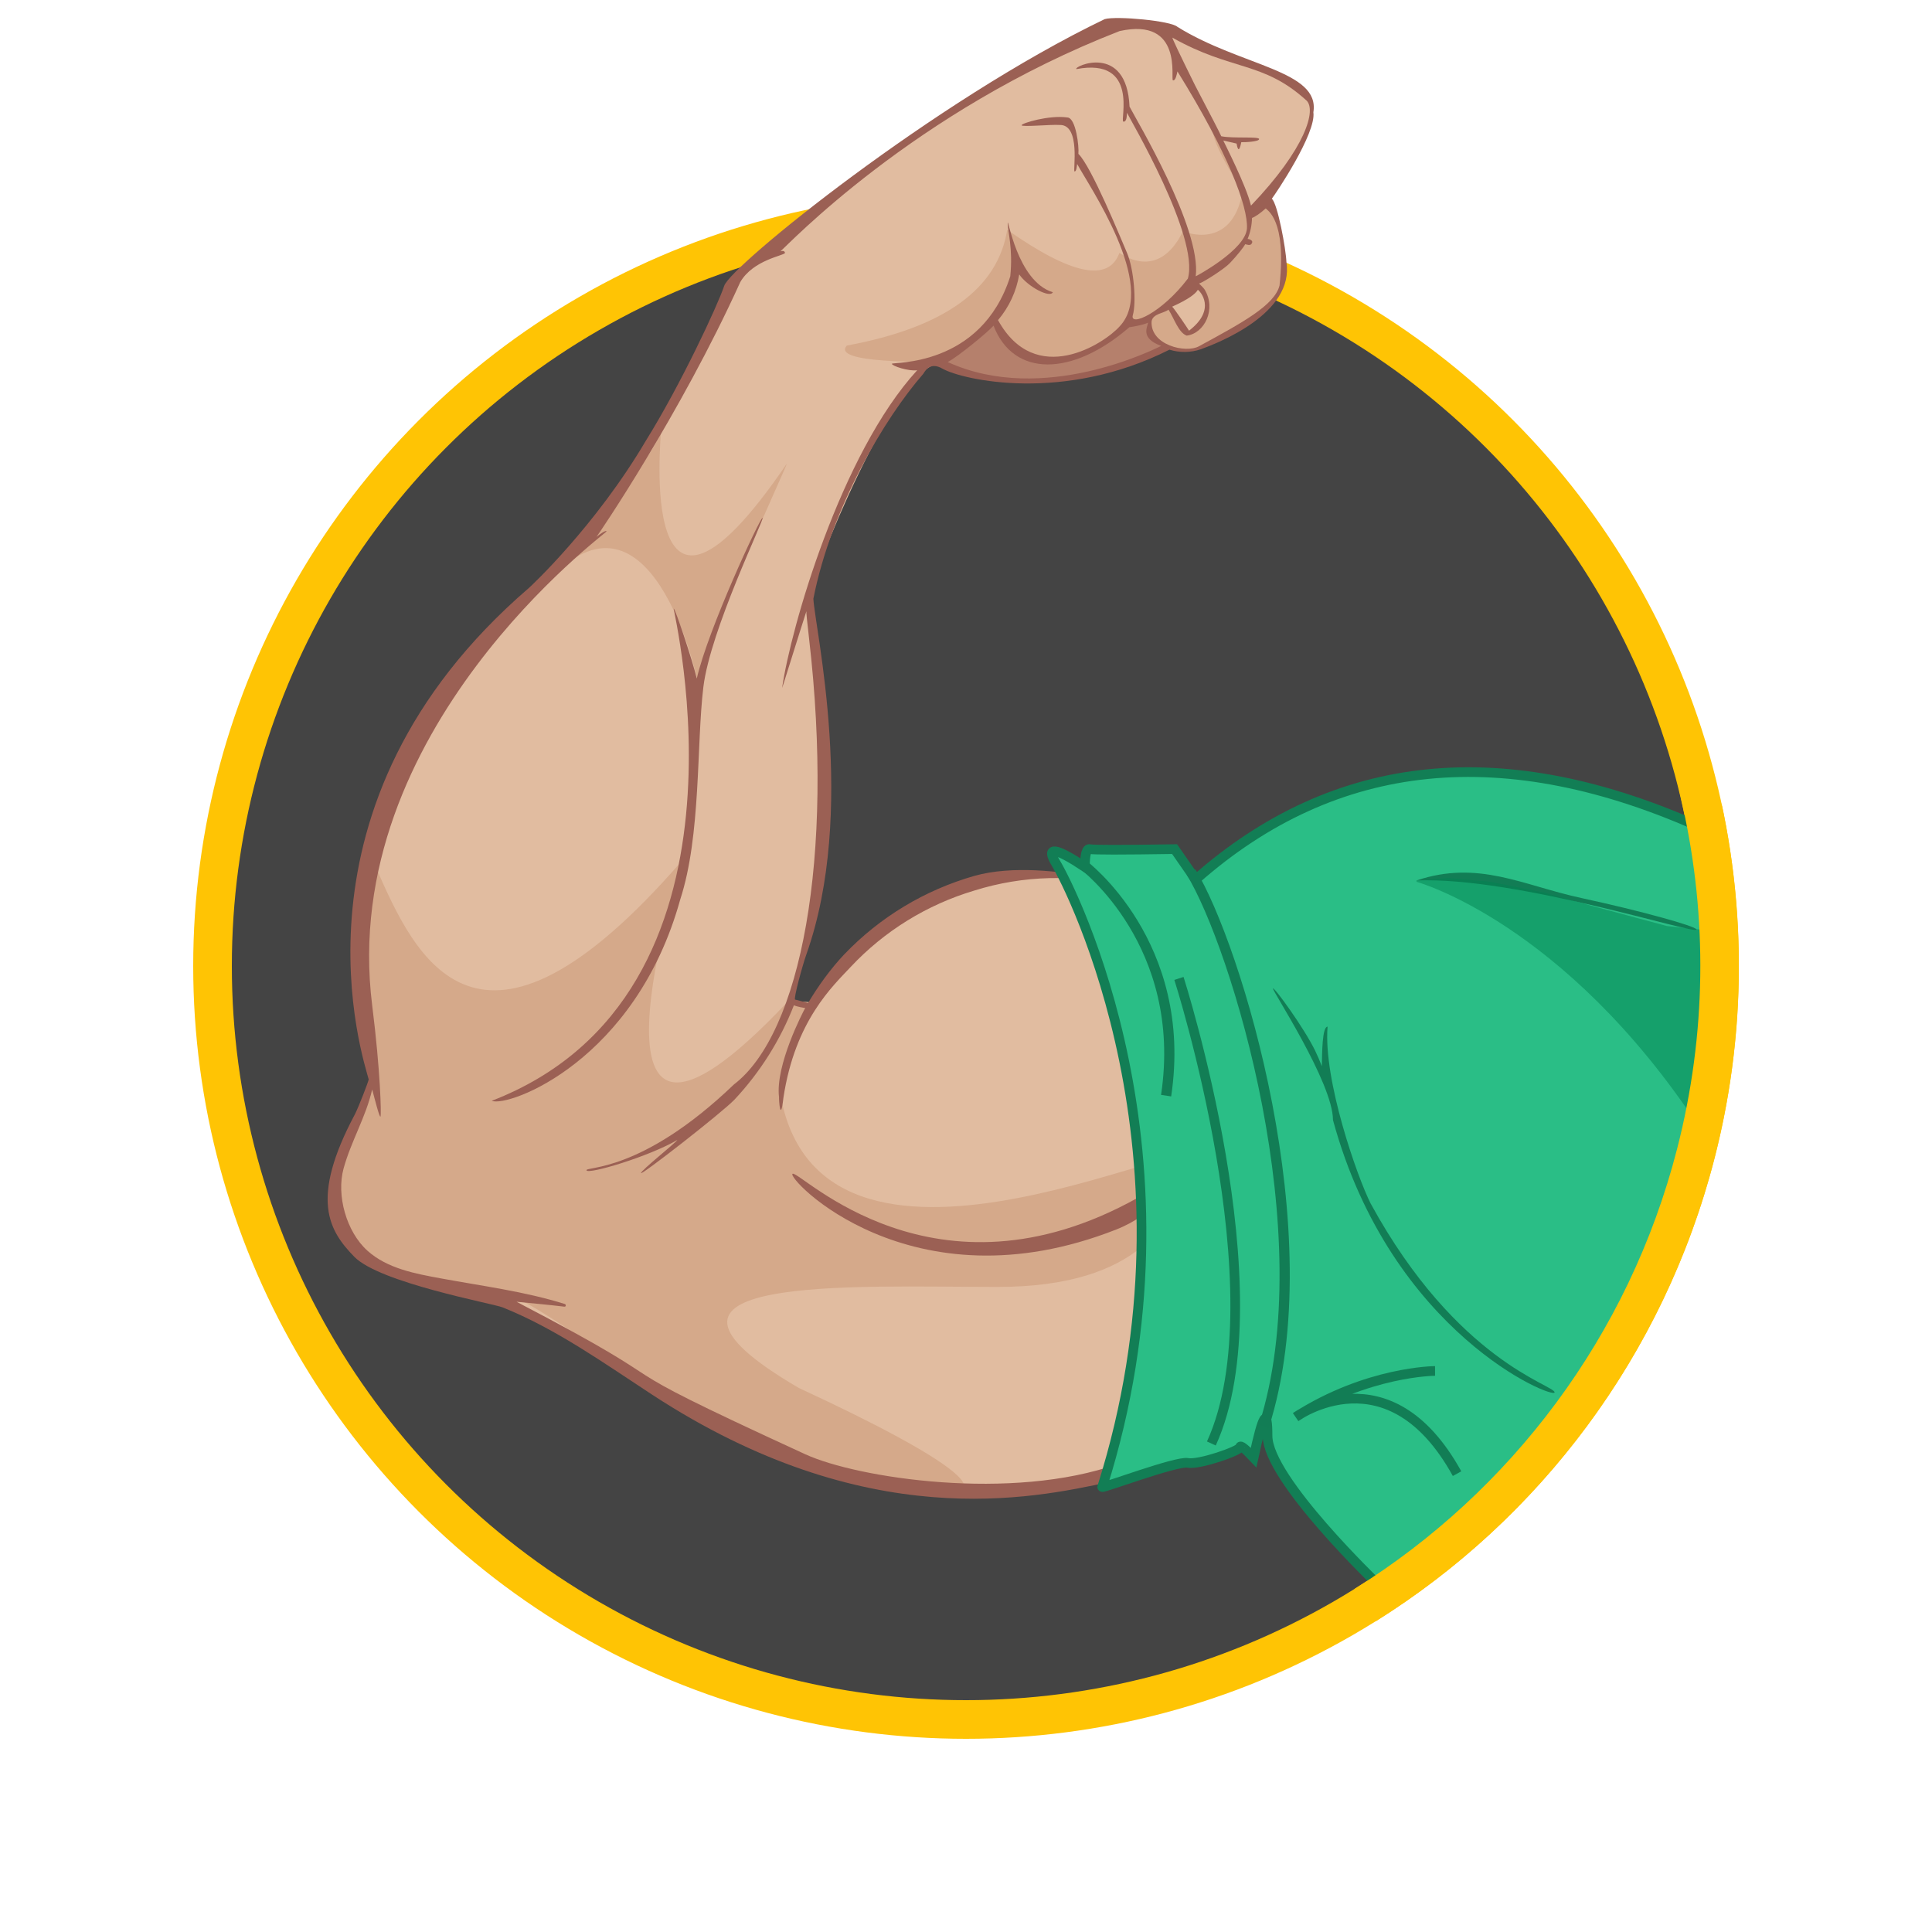
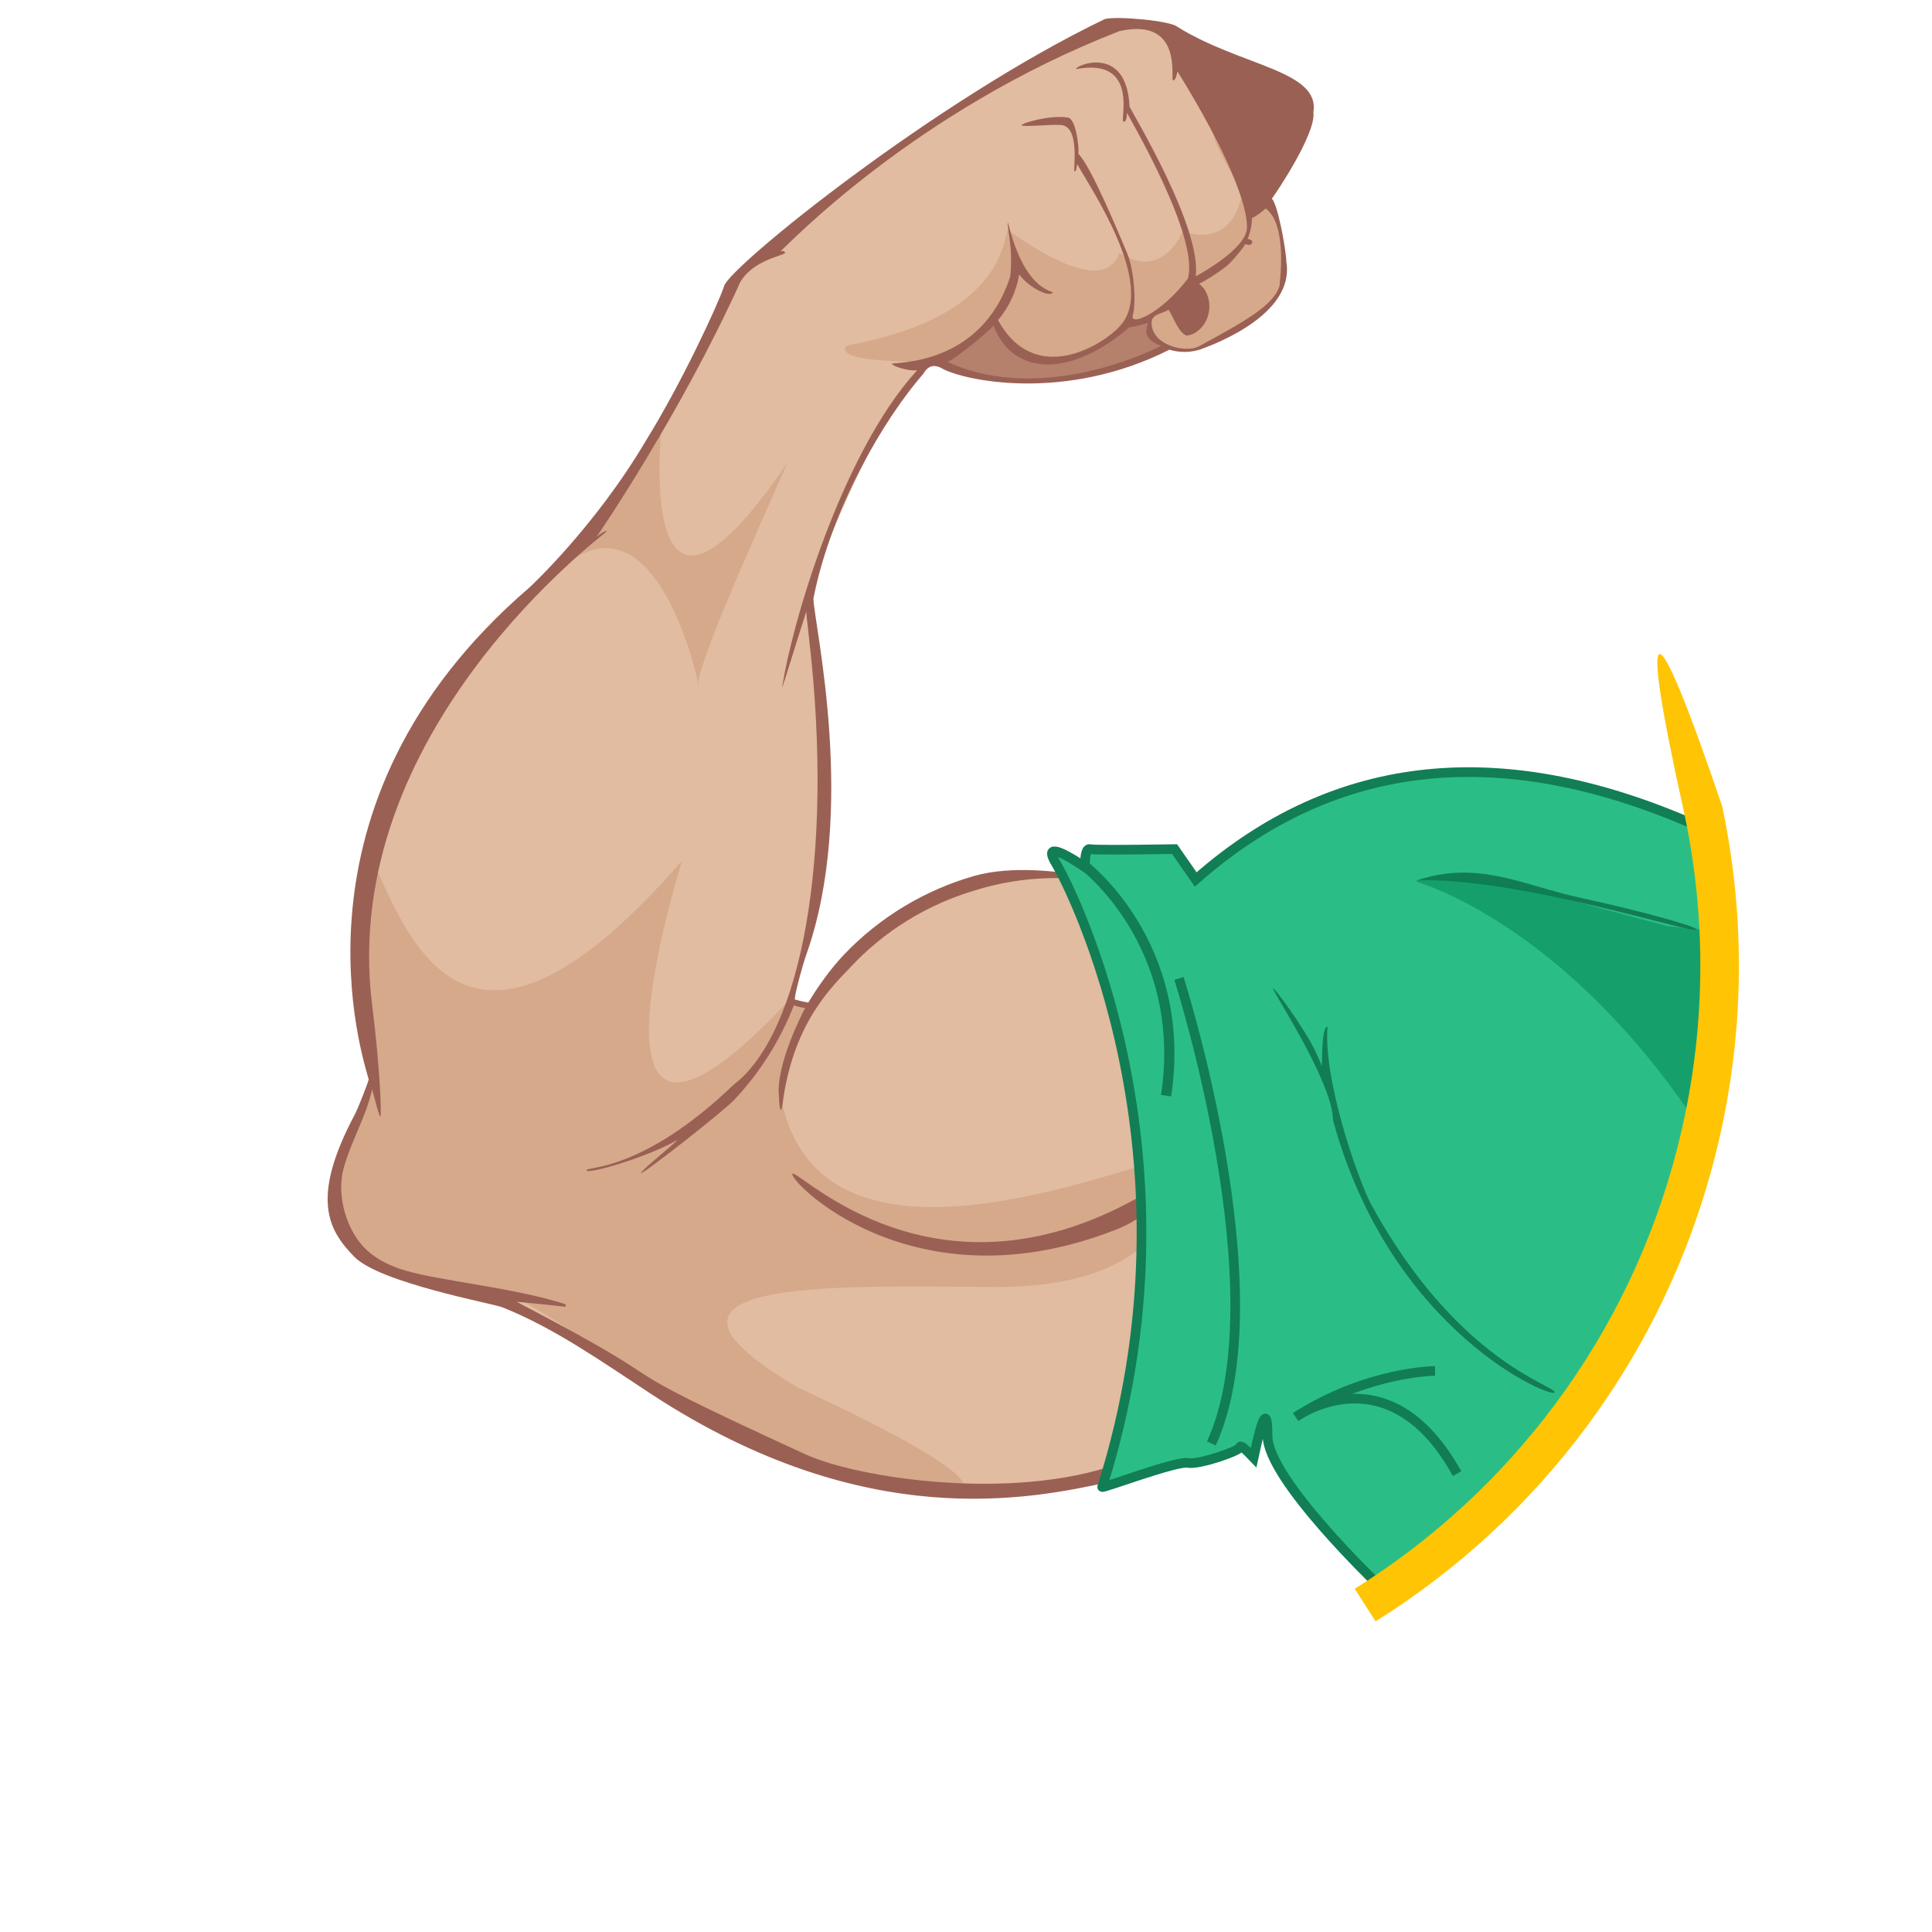
<svg xmlns="http://www.w3.org/2000/svg" height="100" viewBox="0 0 100 100" width="100">
  <g fill="none" fill-rule="evenodd">
-     <circle cx="50" cy="50" fill="#444" fill-rule="nonzero" r="39" stroke="#ffc404" stroke-width="2" />
    <g transform="translate(16.959 .935)">
      <path d="m38.796 44.512c-4.882-1.136-9.412 1.086-13.589 6.667-.984.024-1.479.024-1.485 0 3.277-6.632 1.176-19.89 1.176-20.997s4.626-12.369 6.768-12.285c6.969 1.977 12.032-.908 12.047-.935.569 0 4.41-1.195 5.284-2.366.583-.781.465-2.467-.354-5.059 2.131-3.034 2.755-4.919 1.87-5.654-2.111-1.552-4.592-2.024-4.587-2.04-1.642-1.056-3.103-1.508-4.384-1.356-4.599.853-10.791 4.789-18.576 11.808.022.089-2.31 1.111-2.31 1.942.001.037-.728 4.297-7.709 13.135-1.709 2.325-13.134 7.443-10.641 28.083.162.266-7.414 9.529 6.553 10.801.02.268 3.051.626 10.707 6.389 4.896 1.2 15.115 5.422 20.977 2.697 10.697-10.889-1.71-30.762-1.746-30.829z" fill="#e1bca0" />
      <path d="m12.058 28.491c.016.031 4.09-4.681 5.183-6.984.043.032-1.316 13.073 6.528 1.554.013.106-4.835 10.559-4.582 11.508s-1.906-10.605-7.128-6.079z" fill="#d5a98a" />
      <path d="m2.305 55.454c.016.031-.596-7.561.228-11.411 1.969 4.454 5.22 11.77 15.797-.413.013.106-6.33 19.782 5.431 7.338.006.005 1.697-.214 1.446.211-.553.936-1.45 2.115-1.756 4.634 2.271 12.179 23.249.718 21.119 3.496-.591 2.918-2.535 6.367-9.89 6.367-7.406 0-20.416-.67-10.282 5.234 17.295 8.009 4.547 5.942-4.847 1.391-4.506-2.513-9.099-5.997-9.946-6.061-14.474-1.087-7.793-10.101-7.3-10.786z" fill="#d5a98a" />
      <path d="m41.914 61.072c-10.513 5.859-17.446-1.411-17.846-1.254-.4.157 6.09 7.089 16.758 2.883 1.941-.765 3.111-2.333 1.088-1.629z" fill="#9b6054" fill-rule="nonzero" />
-       <path d="m19.447 34.626c.36-2.97 3.195-8.758 3.063-8.758s-2.826 5.78-3.403 8.318c-.239-.994-1.131-3.653-1.194-3.619s4.901 19.938-9.419 25.476c.863.355 7.447-2.071 9.757-10.424 1.082-3.312.836-8.022 1.196-10.993z" fill="#9b6054" fill-rule="nonzero" />
      <path d="m35.176 10.959c3.316 2.331 5.251 2.729 5.806 1.194.032-.01 1.974 1.574 3.295-1.127.001.025 2.547 1.083 3.08-2.062.012.002-2.349-3.546-1.242-3.432 4.054.418 3.754-1.77 1.488-2.906-.017.017 2.908.655 3.178 1.718.27 1.063-1.333 4.423-2.14 5.192.019.007 1.291 4.258.476 4.963-.379.327-2.353 1.953-4.593 2.453-1.396.312-19.169 1.731-17.654 0 5.047-.935 7.815-2.933 8.305-5.995z" fill="#d5a98a" />
      <g fill-rule="nonzero">
        <path d="m20.528 13.855c-.346 1.035-2.263 5.14-4.05 8.009-2.618 4.445-6 7.583-6.053 7.626-13.072 11.248-8.532 24.526-8.3 25.447-.043.182-.487 1.342-.706 1.787-2.358 4.418-1.354 6.045-.037 7.394 1.317 1.349 7.18 2.419 7.668 2.614 2.775 1.112 5.279 2.909 7.759 4.529 11.063 7.226 19.631 5.378 23.655 4.51.708-.154.479-.943.434-.932-5.485 1.949-13.473.74-16.181-.504-11.884-5.459-5.142-2.777-14.941-7.891.826.079 1.652.155 2.482.254.081.009.09-.115.018-.138-2.073-.651-4.272-.93-6.409-1.325-1.324-.243-2.776-.506-3.808-1.434-1.093-.983-1.615-2.869-1.234-4.258.386-1.409 1.163-2.678 1.479-4.089.122.449.39 1.527.433 1.398.042-.129-.003-2.331-.433-5.756-1.786-14.251 12.13-24.434 12.13-24.527 0-.093-.379.157-.519.286.093-.117 4.323-6.309 7.442-13.189.676-1.164 2.288-1.369 2.316-1.513-.033-.154-.206-.085-.238-.08.319-.245 6.887-7.256 17.559-11.401 3.309-.727 2.621 2.518 2.758 2.55.137.032.201-.311.233-.461 2.649 4.266 3.65 7.004 3.598 8.116-.052 1.112-2.653 2.498-2.652 2.489.309-2.478-3.102-8.146-3.425-8.782-.151-3.34-2.949-2.068-2.748-1.943 3.256-.614 2.244 2.679 2.424 2.717.179.037.183-.304.192-.457.106.251 3.768 6.421 3.15 8.584-1.353 1.789-3.031 2.518-2.847 1.887.184-.631.065-2.359-.303-3.219s-1.843-4.469-2.516-5.125c.041-.371-.127-1.849-.562-1.883-.965-.136-2.377.298-2.377.401s1.553-.046 1.966-.013c1.114-.037.675 2.406.775 2.406s.113-.255.134-.387c.57 1.078 4.193 6.298 2.201 8.404-.789.892-4.348 3.212-6.297-.321.573-.676.953-1.494 1.097-2.367.442.643 1.599 1.241 1.74.922-1.863-.563-2.336-4.002-2.336-3.569 0 .432.281 1.295.133 2.745-1.513 4.741-6.128 4.422-6.128 4.529 0 .109.861.398 1.311.333-3.957 4.315-6.548 13.357-6.991 16.437-.012.089.925-2.953 1.256-3.961-.015.014.031.485.138 1.412 1.32 11.377-.436 20.444-3.89 23.081-4.812 4.616-7.735 4.228-7.629 4.447.106.219 3.265-.729 4.703-1.577-.121.181-1.884 1.577-1.884 1.717 0 .14 4.168-3.109 4.833-3.796 1.331-1.421 2.377-3.081 3.083-4.892.139.072.536.141.584.142-.116.21-1.553 2.962-1.355 4.614-.013.129.075 1.396.228.031.605-4.007 2.571-5.792 3.479-6.768 1.743-1.862 3.954-3.227 6.404-3.956 2.526-.792 5.226-.859 7.789-.191 2.285.592-3.902-1.655-7.779-.571-2.573.733-4.902 2.137-6.747 4.067-.687.723-1.364 1.658-1.87 2.516-.052-.017-.649-.176-.671-.177-.095-.01.365-1.724.583-2.339 2.628-7.415.433-16.917.362-18.41.925-4.693 3.671-9.327 5.686-11.637.063-.073.311-.679 1.013-.261 1.054.578 6.261 1.768 11.731-.992.53.163 1.099.156 1.625-.022.882-.32 4.853-1.856 4.429-4.517-.022-.665-.453-3.022-.755-3.275.177-.222 2.307-3.376 2.151-4.474.357-2.172-3.74-2.374-7.034-4.42-.323-.314-3.145-.576-3.764-.403-8.816 4.239-19.348 12.765-19.694 13.799z" fill="#9b6054" />
-         <path d="m45.041 14.065c.099.052 1 1-.456 2.116-.083-.14-.757-1.136-.873-1.243.829-.373 1.211-.662 1.329-.873z" fill="#e1bca0" />
        <path d="m32.094 17.804c.52-.267 2.09-1.556 2.372-1.884 1.031 2.683 4.076 2.646 7.028.083.009 0 .674-.097.97-.236-.025.226-.423.799.68 1.203-.325.151-6.103 3.095-11.05.834z" fill="#b5806c" />
-         <path d="m49.271 13.835c-.25 1.034-1.963 1.951-4.167 3.15-.679.383-2.546-.056-2.455-1.299.072-.391.644-.407.873-.594.28.423.516 1.198.944 1.345.919-.114 1.549-1.37.919-2.396-.045-.067-.236-.265-.282-.299.17-.036 1.295-.74 1.601-1.064.367-.388.705-.81.786-.97.04-.012.282.125.354-.067.076-.148-.19-.215-.227-.208.143-.345.22-.714.227-1.087.178-.066.416-.232.714-.496.061.109 1.083.552.712 3.985z" fill="#d5a98a" />
-         <path d="m50.658 4.261c.534.486-.032 2.483-2.866 5.446-.244-1.038-1.378-3.234-1.434-3.369.195.048.642.149.688.158.071.409.152.385.244-.071.149.007.923-.019.923-.163 0-.145-1.365-.02-1.96-.145-.065-.156-.518-1.035-1.358-2.639-.775-1.568-1.166-2.39-1.173-2.466 3.073 1.738 4.688 1.205 6.936 3.25z" fill="#e1bca0" />
+         <path d="m49.271 13.835c-.25 1.034-1.963 1.951-4.167 3.15-.679.383-2.546-.056-2.455-1.299.072-.391.644-.407.873-.594.28.423.516 1.198.944 1.345.919-.114 1.549-1.37.919-2.396-.045-.067-.236-.265-.282-.299.17-.036 1.295-.74 1.601-1.064.367-.388.705-.81.786-.97.04-.012.282.125.354-.067.076-.148-.19-.215-.227-.208.143-.345.22-.714.227-1.087.178-.066.416-.232.714-.496.061.109 1.083.552.712 3.985" fill="#d5a98a" />
      </g>
    </g>
    <g transform="translate(54.447 39.965)">
      <g stroke="#127e55">
        <path d="m16.858 42.036c13.855-8.607 19.474-21.644 16.858-39.112-10.269-4.637-19.027-3.759-26.274 2.633 0 0-.364-.524-1.092-1.572-2.746.043-4.207.043-4.381 0-.175-.043-.262.265-.262.923-1.535-1.013-2.035-1.076-1.499-.189.804 1.33 7.807 15.167 2.395 32.283-.026.096 3.857-1.364 4.429-1.248.572.116 2.699-.626 2.707-.814.005-.126.238.054.699.54.482-2.25.723-2.624.723-1.122 0 2.253 5.776 7.733 5.698 7.68z" fill="#2abe86" stroke-width=".5" />
        <path d="m1.621 4.796s5.467 4.097 4.29 11.95" stroke-width=".529" />
        <path d="m8.253 34.75c3.548-7.765-1.678-24.072-1.678-24.072" stroke-width=".5" />
      </g>
      <path d="m18.868 5.607c5.233-.203 14.552 2.864 14.491 2.534-.03-.166-2.852-.954-5.945-1.622-3.063-.662-5.328-1.986-8.546-.912z" fill="#127d55" fill-rule="nonzero" />
      <path d="m14.268 13.175c-.282 0-.282 1.363-.297 2.048-.103-.271-.219-.543-.354-.821-.57-1.165-2.098-3.27-2.175-3.206s3.103 4.871 3.106 6.812c3.008 11.062 11.469 14.48 11.469 14.095s-5.047-1.587-9.522-9.779c-.693-1.375-2.452-6.386-2.227-9.15z" fill="#127d55" fill-rule="nonzero" />
      <path d="m19.831 30.995s-3.503.009-7.211 2.385c0 0 1.213-.886 2.87-.949 1.64-.063 3.714.679 5.48 3.88" stroke="#127d55" stroke-width=".5" />
-       <path d="m7.204 5.176c2.302 3.741 6.946 18.757 3.764 28.691" stroke="#127d55" stroke-width=".529" />
      <path d="m18.877 5.679s7.635 2.081 14.627 12.697l.59-2.868.358-2.967.1-2.304v-1.983l-2.72-.288-3.595-.966-2.752-.762-2.787-.559-2.167-.197-1.663.125" fill="#008452" fill-opacity=".505" fill-rule="nonzero" />
    </g>
    <path d="m70.121 82.235c8.07-5.038 14.187-13.06 16.685-22.768 1.53-5.944 1.567-11.989.302-17.69-2.293-10.334-1.608-10.776 2.033-.039 1.245 5.887 1.174 12.112-.402 18.235-2.628 10.209-9.056 18.646-17.539 23.95" fill="#ffc404" fill-rule="nonzero" />
  </g>
</svg>